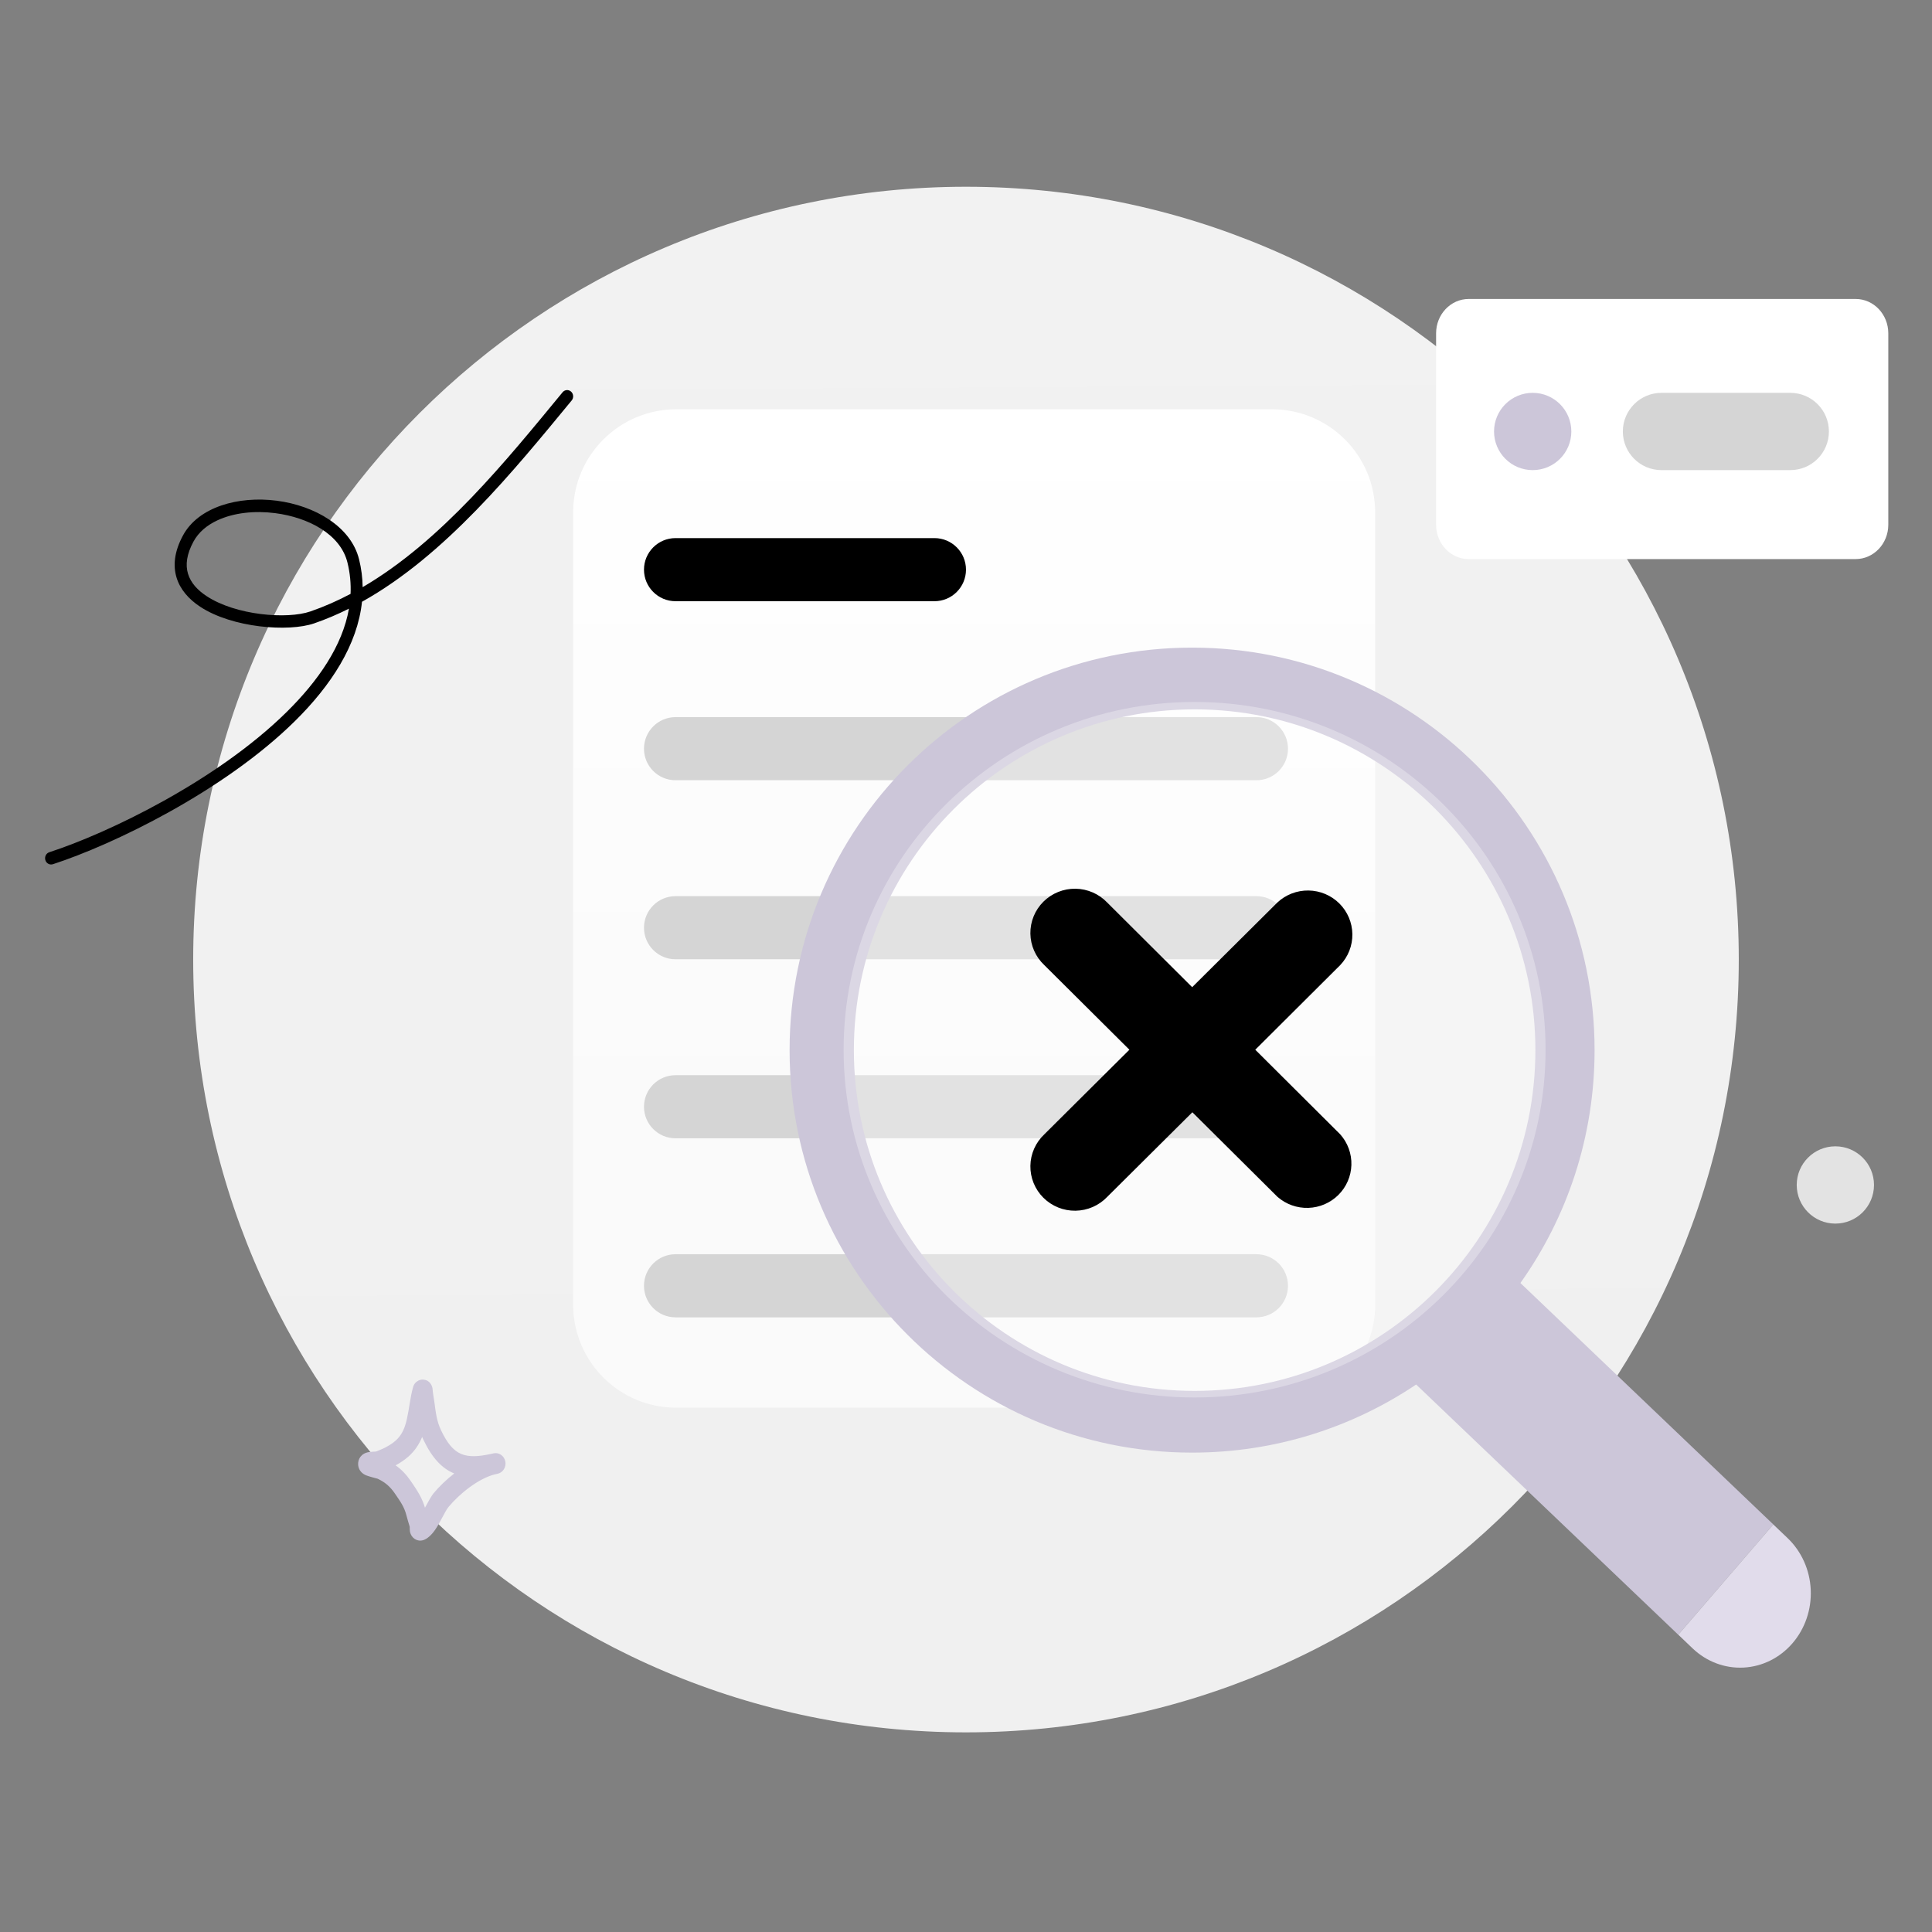
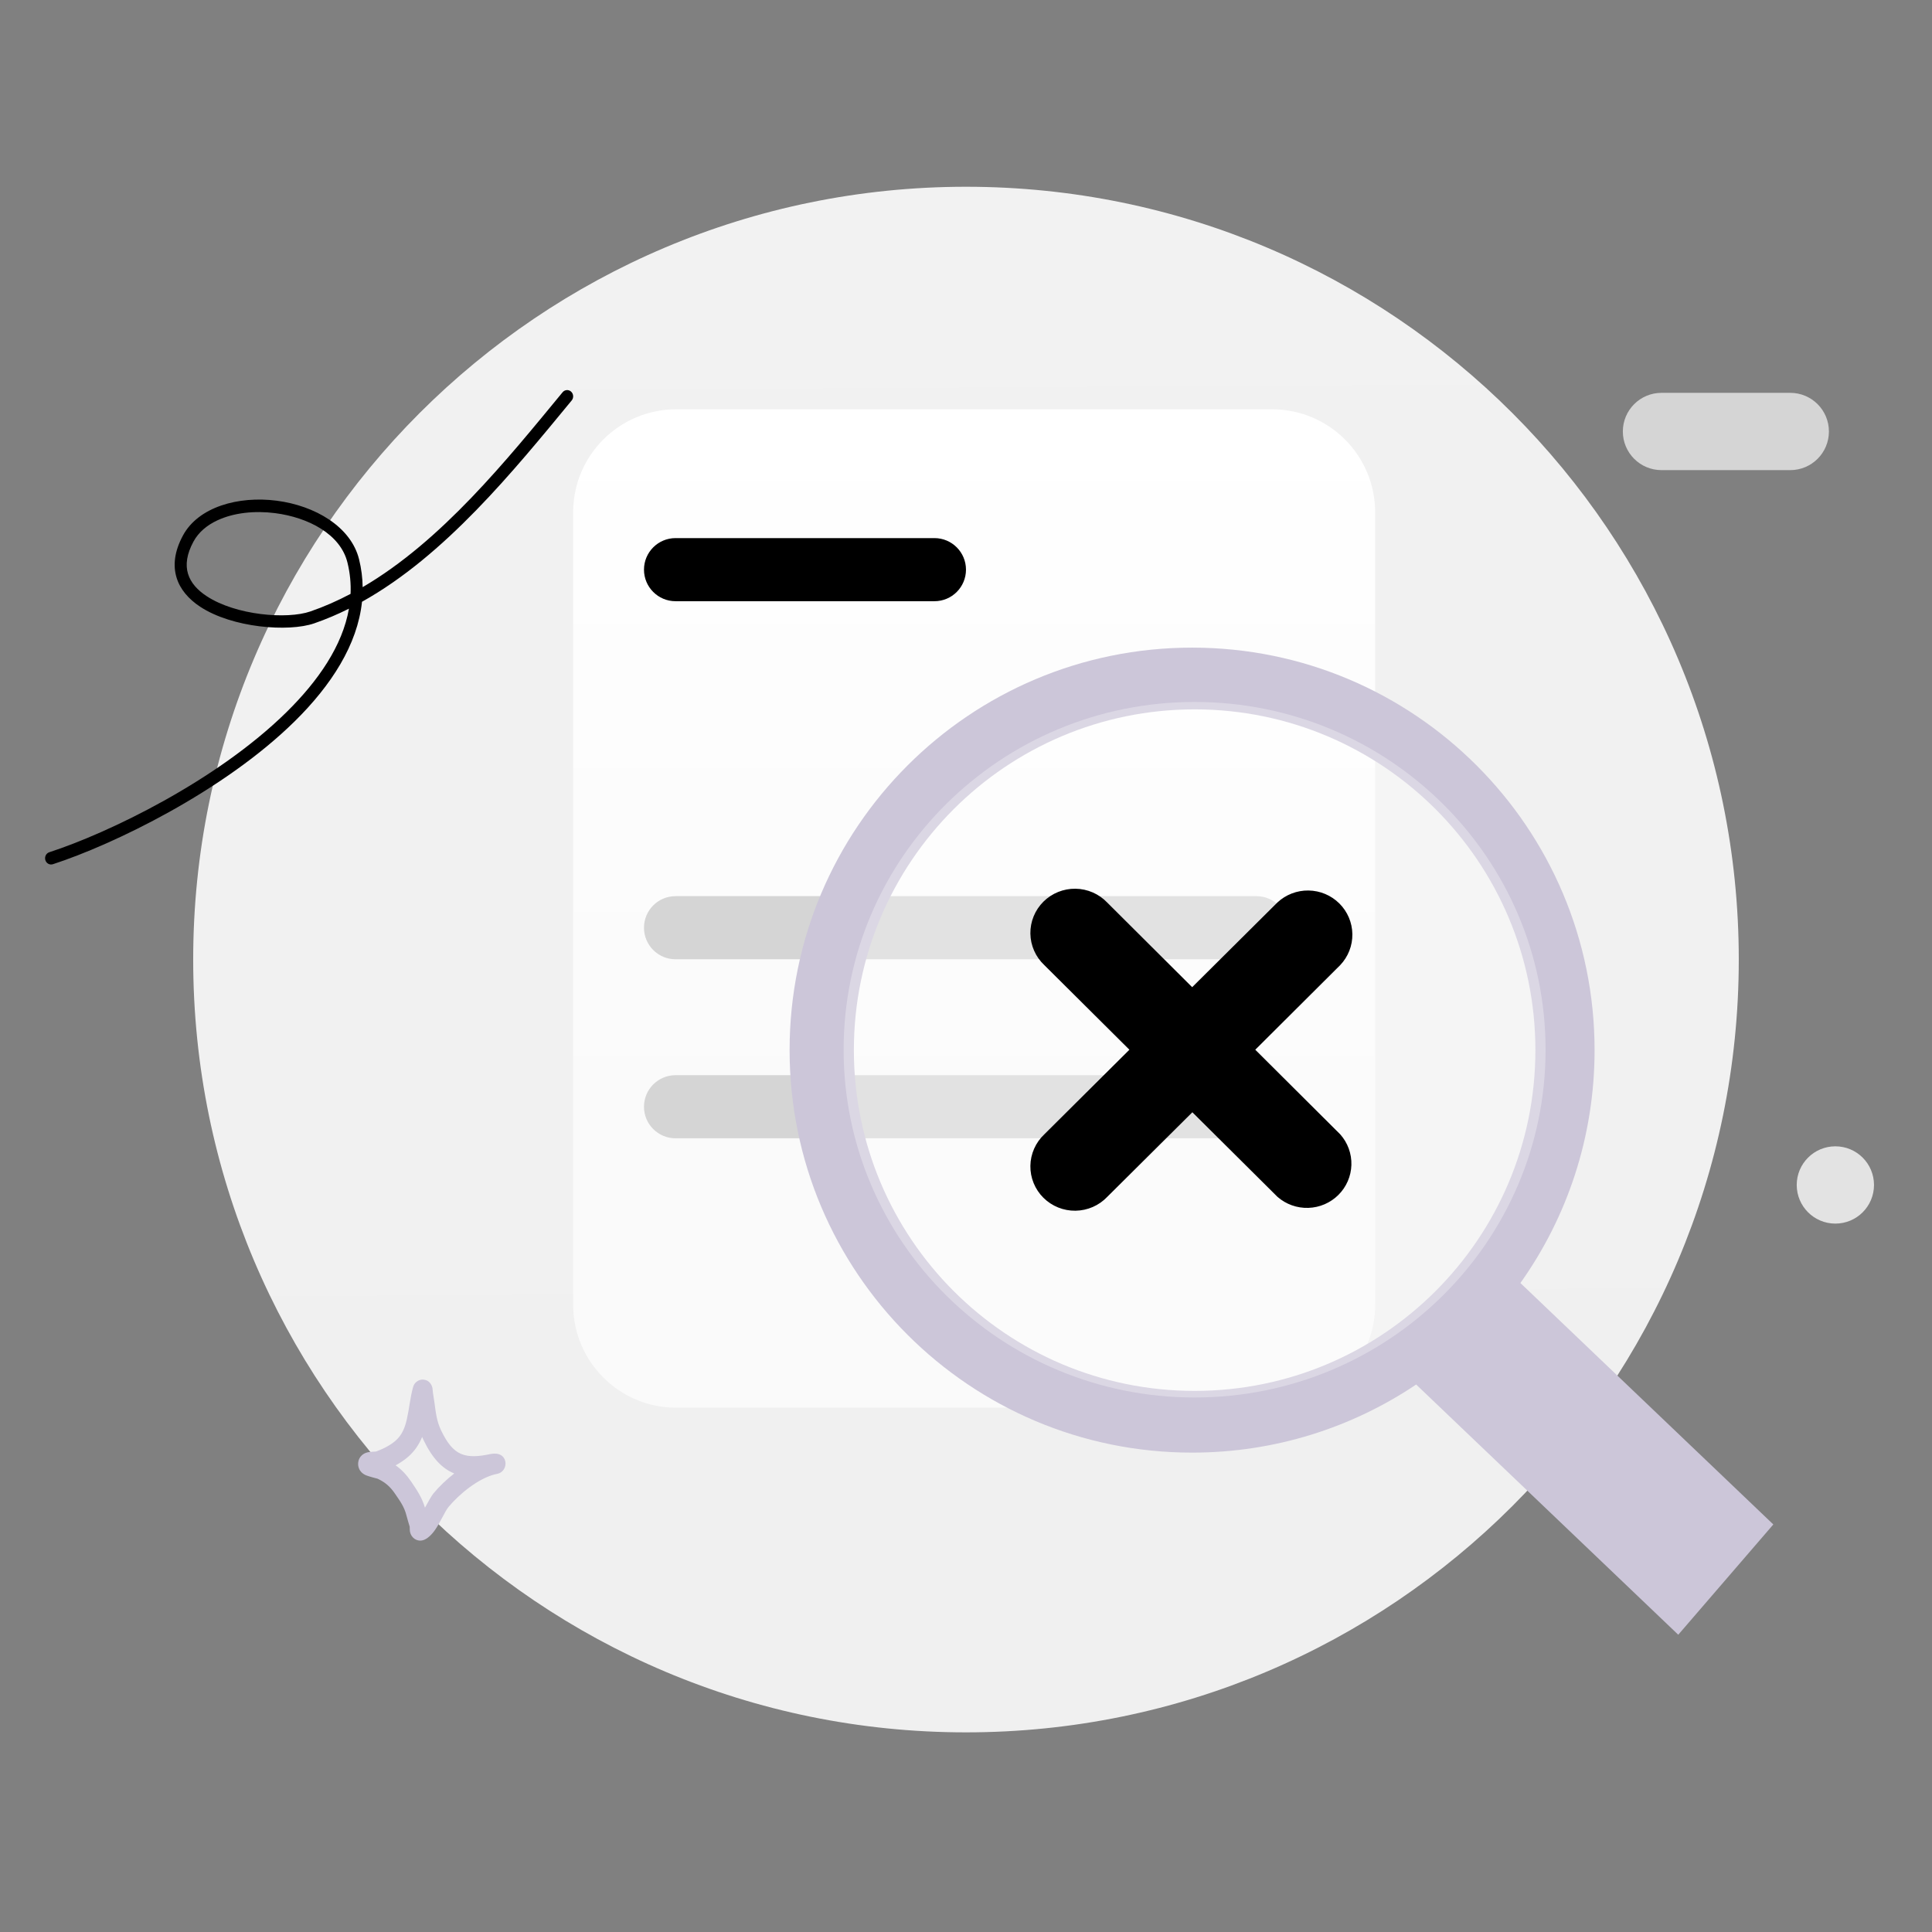
<svg xmlns="http://www.w3.org/2000/svg" width="2102" height="2102" viewBox="0 0 2102 2102" fill="none">
  <rect x="0" y="0" width="2102" height="2102" fill="#808080" stroke="none" />
  <mask id="mask0_479_8" style="mask-type:luminance" maskUnits="userSpaceOnUse" x="0" y="0" width="2102" height="2102">
    <path d="M2101.96 0H0V2102H2101.96V0Z" fill="white" />
  </mask>
  <g mask="url(#mask0_479_8)">
    <path d="M1050.98 1884.79C1515.33 1884.79 1891.77 1508.35 1891.77 1043.99C1891.77 579.634 1515.33 203.193 1050.98 203.193C586.629 203.193 210.195 579.634 210.195 1043.99C210.195 1508.35 586.629 1884.79 1050.98 1884.79Z" fill="url(#paint0_linear_479_8)" />
    <path d="M735.683 445.318H1384.05C1445.96 445.318 1496.15 495.507 1496.15 557.425V1419.45C1496.15 1481.37 1445.96 1531.55 1384.05 1531.55H735.683C673.766 1531.55 623.578 1481.37 623.578 1419.45V557.425C623.578 495.507 673.766 445.318 735.683 445.318Z" fill="url(#paint1_linear_479_8)" />
    <path d="M734.984 585.449H1016.65C1035.61 585.449 1050.98 600.822 1050.98 619.782C1050.98 638.742 1035.61 654.115 1016.65 654.115H734.984C716.025 654.115 700.652 638.742 700.652 619.782C700.652 600.822 716.025 585.449 734.984 585.449Z" fill="black" />
-     <path d="M734.984 780.234H1366.97C1385.93 780.234 1401.31 795.607 1401.31 814.567C1401.31 833.527 1385.93 848.9 1366.97 848.9H734.984C716.025 848.9 700.652 833.527 700.652 814.567C700.652 795.607 716.025 780.234 734.984 780.234Z" fill="#D5D5D5" />
    <path d="M734.984 975.02H1366.97C1385.93 975.02 1401.31 990.392 1401.31 1009.35C1401.31 1028.31 1385.93 1043.68 1366.97 1043.68H734.984C716.025 1043.68 700.652 1028.31 700.652 1009.35C700.652 990.392 716.025 975.02 734.984 975.02Z" fill="#D5D5D5" />
    <path d="M734.984 1169.8H1366.97C1385.93 1169.8 1401.31 1185.18 1401.31 1204.14C1401.31 1223.1 1385.93 1238.47 1366.97 1238.47H734.984C716.025 1238.47 700.652 1223.1 700.652 1204.14C700.652 1185.18 716.025 1169.8 734.984 1169.8Z" fill="#D5D5D5" />
-     <path d="M734.984 1364.59H1366.97C1385.93 1364.59 1401.31 1379.96 1401.31 1398.92C1401.31 1417.88 1385.93 1433.26 1366.97 1433.26H734.984C716.025 1433.26 700.652 1417.88 700.652 1398.92C700.652 1379.96 716.025 1364.59 734.984 1364.59Z" fill="#D5D5D5" />
-     <path d="M2018.93 325.277H1597.97C1578.36 325.277 1562.46 342.009 1562.46 362.658V570.889C1562.46 591.531 1578.36 608.27 1597.97 608.27H2018.93C2038.55 608.27 2054.45 591.531 2054.45 570.889V362.658C2054.45 342.009 2038.55 325.277 2018.93 325.277Z" fill="white" />
-     <path d="M1667.55 511.488C1690.77 511.488 1709.59 492.668 1709.59 469.448C1709.59 446.228 1690.77 427.408 1667.55 427.408C1644.33 427.408 1625.51 446.228 1625.51 469.448C1625.51 492.668 1644.33 511.488 1667.55 511.488Z" fill="#CCC6D9" />
    <path d="M1807.68 427.408H1947.81C1971.03 427.408 1989.85 446.228 1989.85 469.448C1989.85 492.668 1971.03 511.488 1947.81 511.488H1807.68C1784.46 511.488 1765.64 492.668 1765.64 469.448C1765.64 446.228 1784.46 427.408 1807.68 427.408Z" fill="#D5D5D5" />
    <path fill-rule="evenodd" clip-rule="evenodd" d="M1296.98 1580.44C1387.22 1580.44 1471.09 1553.14 1540.77 1506.35L1825.93 1778.58L1929.36 1658.59L1654.19 1395.91C1705.01 1324.38 1734.89 1236.95 1734.89 1142.53C1734.89 900.677 1538.82 704.609 1296.98 704.609C1055.13 704.609 859.07 900.677 859.07 1142.53C859.07 1384.38 1055.13 1580.44 1296.98 1580.44ZM1670.49 1142.53C1670.49 1347.29 1504.5 1513.28 1299.75 1513.28C1094.99 1513.28 929.01 1347.29 929.01 1142.53C929.01 937.77 1094.99 771.782 1299.75 771.782C1504.5 771.782 1670.49 937.77 1670.49 1142.53Z" fill="#CCC6D9" />
    <path d="M1299.71 1520.45C1510.61 1520.45 1681.57 1351.05 1681.57 1142.09C1681.57 933.127 1510.61 763.727 1299.71 763.727C1088.82 763.727 917.855 933.127 917.855 1142.09C917.855 1351.05 1088.82 1520.45 1299.71 1520.45Z" fill="white" fill-opacity="0.3" />
    <path d="M1365.73 1142.09L1458.14 1050.03C1466.8 1040.92 1471.55 1028.82 1471.36 1016.3C1471.19 1003.77 1466.1 991.807 1457.19 982.944C1448.28 974.087 1436.24 969.029 1423.63 968.853C1411.03 968.678 1398.85 973.387 1389.69 981.991L1297.08 1074.04L1204.67 981.991C1200.22 977.318 1194.87 973.576 1188.94 970.984C1183.02 968.398 1176.63 967.018 1170.15 966.927C1163.68 966.836 1157.25 968.034 1151.25 970.451C1145.26 972.875 1139.81 976.463 1135.22 981.017C1130.65 985.564 1127.03 990.981 1124.6 996.943C1122.16 1002.91 1120.96 1009.3 1121.05 1015.74C1121.14 1022.17 1122.53 1028.52 1125.13 1034.41C1127.73 1040.3 1131.5 1045.61 1136.21 1050.03L1228.78 1142.09L1136.21 1234.14C1131.5 1238.56 1127.73 1243.87 1125.13 1249.76C1122.53 1255.66 1121.14 1262.01 1121.05 1268.44C1120.96 1274.88 1122.16 1281.26 1124.6 1287.23C1127.03 1293.19 1130.65 1298.61 1135.22 1303.16C1139.81 1307.7 1145.26 1311.3 1151.25 1313.72C1157.25 1316.14 1163.68 1317.34 1170.15 1317.25C1176.63 1317.15 1183.02 1315.77 1188.94 1313.19C1194.87 1310.6 1200.22 1306.86 1204.67 1302.18L1297.28 1210.13L1389.9 1302.18C1399.15 1310.27 1411.15 1314.56 1423.47 1314.16C1435.79 1313.77 1447.49 1308.72 1456.19 1300.04C1464.9 1291.36 1469.94 1279.72 1470.3 1267.48C1470.67 1255.23 1466.32 1243.3 1458.14 1234.14L1365.73 1142.09Z" fill="black" />
-     <path d="M1825.91 1778.59L1929.33 1658.6L1944.91 1673.47C1960.02 1687.9 1969.07 1708.05 1970.06 1729.5C1971.06 1750.95 1963.91 1771.94 1950.21 1787.84C1936.49 1803.75 1917.35 1813.27 1896.96 1814.31C1876.58 1815.36 1856.64 1807.84 1841.53 1793.41L1825.95 1778.54L1825.91 1778.59Z" fill="#E1DCEB" />
    <path fill-rule="evenodd" clip-rule="evenodd" d="M394.564 638.811C394.438 628.819 393.184 618.736 390.676 608.591C381.882 572.983 342.66 550.12 300.915 544.746C259.191 539.372 215.792 551.606 199.068 582.582C189.504 600.288 188.186 615.548 192.096 628.42C195.985 641.221 205.219 651.829 217.754 660.104C252.703 683.135 313.912 687.836 341.84 678.209C354.753 673.746 367.372 668.372 379.654 662.22C372.634 702.48 346.457 740.617 311.523 774.985C235.6 849.683 117.792 906.381 53.633 927.226C50.185 928.347 48.273 932.166 49.345 935.767C50.417 939.369 54.081 941.386 57.528 940.265C122.955 919.007 243.062 861.104 320.484 784.928C360.484 745.585 388.98 701.289 393.85 654.723C484.269 604.268 558.517 512.726 622.004 435.68C624.365 432.843 624.049 428.52 621.31 426.053C618.57 423.608 614.451 423.916 612.089 426.775C551.188 500.667 480.513 588.559 394.564 638.811ZM381.42 646.132C381.917 634.901 380.859 623.494 378.008 611.989C370.406 581.167 335.457 562.942 299.317 558.29C277.169 555.445 254.391 557.792 236.525 566.13C225.293 571.364 216.044 578.96 210.467 589.294C203.145 602.852 201.562 614.448 204.561 624.286C207.566 634.193 215.021 642.153 224.732 648.543C256.584 669.542 312.314 674.005 337.734 665.233C352.721 660.069 367.274 653.623 381.42 646.132Z" fill="black" />
    <path d="M1996.86 1331.27C2020.08 1331.27 2038.9 1312.45 2038.9 1289.23C2038.9 1266.01 2020.08 1247.19 1996.86 1247.19C1973.65 1247.19 1954.82 1266.01 1954.82 1289.23C1954.82 1312.45 1973.65 1331.27 1996.86 1331.27Z" fill="#E3E3E3" />
-     <path fill-rule="evenodd" clip-rule="evenodd" d="M409.065 1579.26C416.569 1576.45 424.466 1572.71 430.554 1567.29C437.785 1560.87 440.728 1552.59 442.697 1543.87C445.233 1532.67 446.249 1520.74 449.325 1509.52C450.46 1505.35 452.653 1503.78 453.592 1503.08C455.967 1501.32 458.37 1500.84 460.626 1501.02C463.303 1501.23 466.981 1502.29 469.406 1507.02C469.749 1507.69 470.197 1508.73 470.498 1510.13C470.716 1511.17 470.863 1514.4 471.094 1515.74C471.676 1519.02 472.159 1522.31 472.622 1525.61C474.142 1536.6 475.018 1545.94 479.824 1556.05C486.347 1569.76 492.884 1578.15 501.748 1581.87C510.324 1585.46 520.567 1584.78 533.663 1581.97C534.91 1581.65 536.143 1581.38 537.362 1581.15C543.135 1580.09 548.657 1584.08 549.792 1590.14C550.927 1596.18 547.255 1602.07 541.531 1603.41C540.34 1603.69 539.163 1603.95 538 1604.19C520.301 1608.8 499.814 1625.25 487.91 1639.66C484.245 1644.1 478.871 1656.52 473.392 1664.44C469.349 1670.29 464.802 1674.14 460.984 1675.5C458.426 1676.42 456.275 1676.28 454.496 1675.81C451.903 1675.15 449.759 1673.67 448.113 1671.32C447.216 1670.04 446.382 1668.32 445.983 1666.12C445.793 1665.06 445.772 1662.38 445.779 1661.16C444.658 1657.12 443.292 1653.17 442.297 1649.1C439.922 1639.36 435.263 1633.2 429.727 1625.06C424.55 1617.44 418.986 1612.65 410.831 1608.83C409.773 1608.56 401.211 1606.35 398.191 1605.09C393.777 1603.23 391.668 1600.12 390.904 1598.45C389.608 1595.61 389.475 1593.13 389.734 1591.05C390.119 1588 391.423 1585.38 393.735 1583.28C395.164 1581.97 397.301 1580.69 400.167 1580.07C402.374 1579.58 408.245 1579.3 409.065 1579.26ZM459.281 1563.4C459.673 1564.33 460.101 1565.26 460.549 1566.21C470.099 1586.29 480.784 1597.51 493.774 1602.94L494.209 1603.12C485.521 1609.91 477.652 1617.5 471.648 1624.77C469.167 1627.77 465.895 1633.99 462.35 1640.37C459.134 1629.37 453.879 1621.59 447.265 1611.85C442.206 1604.42 436.916 1598.83 430.407 1594.28C435.459 1591.55 440.272 1588.36 444.469 1584.63C451.455 1578.41 456.072 1571.22 459.281 1563.4Z" fill="#CCC6D9" />
+     <path fill-rule="evenodd" clip-rule="evenodd" d="M409.065 1579.26C416.569 1576.45 424.466 1572.71 430.554 1567.29C437.785 1560.87 440.728 1552.59 442.697 1543.87C445.233 1532.67 446.249 1520.74 449.325 1509.52C450.46 1505.35 452.653 1503.78 453.592 1503.08C455.967 1501.32 458.37 1500.84 460.626 1501.02C463.303 1501.23 466.981 1502.29 469.406 1507.02C469.749 1507.69 470.197 1508.73 470.498 1510.13C470.716 1511.17 470.863 1514.4 471.094 1515.74C471.676 1519.02 472.159 1522.31 472.622 1525.61C474.142 1536.6 475.018 1545.94 479.824 1556.05C486.347 1569.76 492.884 1578.15 501.748 1581.87C510.324 1585.46 520.567 1584.78 533.663 1581.97C543.135 1580.09 548.657 1584.08 549.792 1590.14C550.927 1596.18 547.255 1602.07 541.531 1603.41C540.34 1603.69 539.163 1603.95 538 1604.19C520.301 1608.8 499.814 1625.25 487.91 1639.66C484.245 1644.1 478.871 1656.52 473.392 1664.44C469.349 1670.29 464.802 1674.14 460.984 1675.5C458.426 1676.42 456.275 1676.28 454.496 1675.81C451.903 1675.15 449.759 1673.67 448.113 1671.32C447.216 1670.04 446.382 1668.32 445.983 1666.12C445.793 1665.06 445.772 1662.38 445.779 1661.16C444.658 1657.12 443.292 1653.17 442.297 1649.1C439.922 1639.36 435.263 1633.2 429.727 1625.06C424.55 1617.44 418.986 1612.65 410.831 1608.83C409.773 1608.56 401.211 1606.35 398.191 1605.09C393.777 1603.23 391.668 1600.12 390.904 1598.45C389.608 1595.61 389.475 1593.13 389.734 1591.05C390.119 1588 391.423 1585.38 393.735 1583.28C395.164 1581.97 397.301 1580.69 400.167 1580.07C402.374 1579.58 408.245 1579.3 409.065 1579.26ZM459.281 1563.4C459.673 1564.33 460.101 1565.26 460.549 1566.21C470.099 1586.29 480.784 1597.51 493.774 1602.94L494.209 1603.12C485.521 1609.91 477.652 1617.5 471.648 1624.77C469.167 1627.77 465.895 1633.99 462.35 1640.37C459.134 1629.37 453.879 1621.59 447.265 1611.85C442.206 1604.42 436.916 1598.83 430.407 1594.28C435.459 1591.55 440.272 1588.36 444.469 1584.63C451.455 1578.41 456.072 1571.22 459.281 1563.4Z" fill="#CCC6D9" />
  </g>
  <defs>
    <linearGradient id="paint0_linear_479_8" x1="1044.48" y1="-70.591" x2="1061.7" y2="2882.17" gradientUnits="userSpaceOnUse">
      <stop stop-color="#F2F2F2" />
      <stop offset="1" stop-color="#EFEFEF" />
    </linearGradient>
    <linearGradient id="paint1_linear_479_8" x1="1059.87" y1="445.318" x2="1059.87" y2="1531.55" gradientUnits="userSpaceOnUse">
      <stop stop-color="white" />
      <stop offset="0.719" stop-color="#FAFAFA" />
    </linearGradient>
  </defs>
</svg>